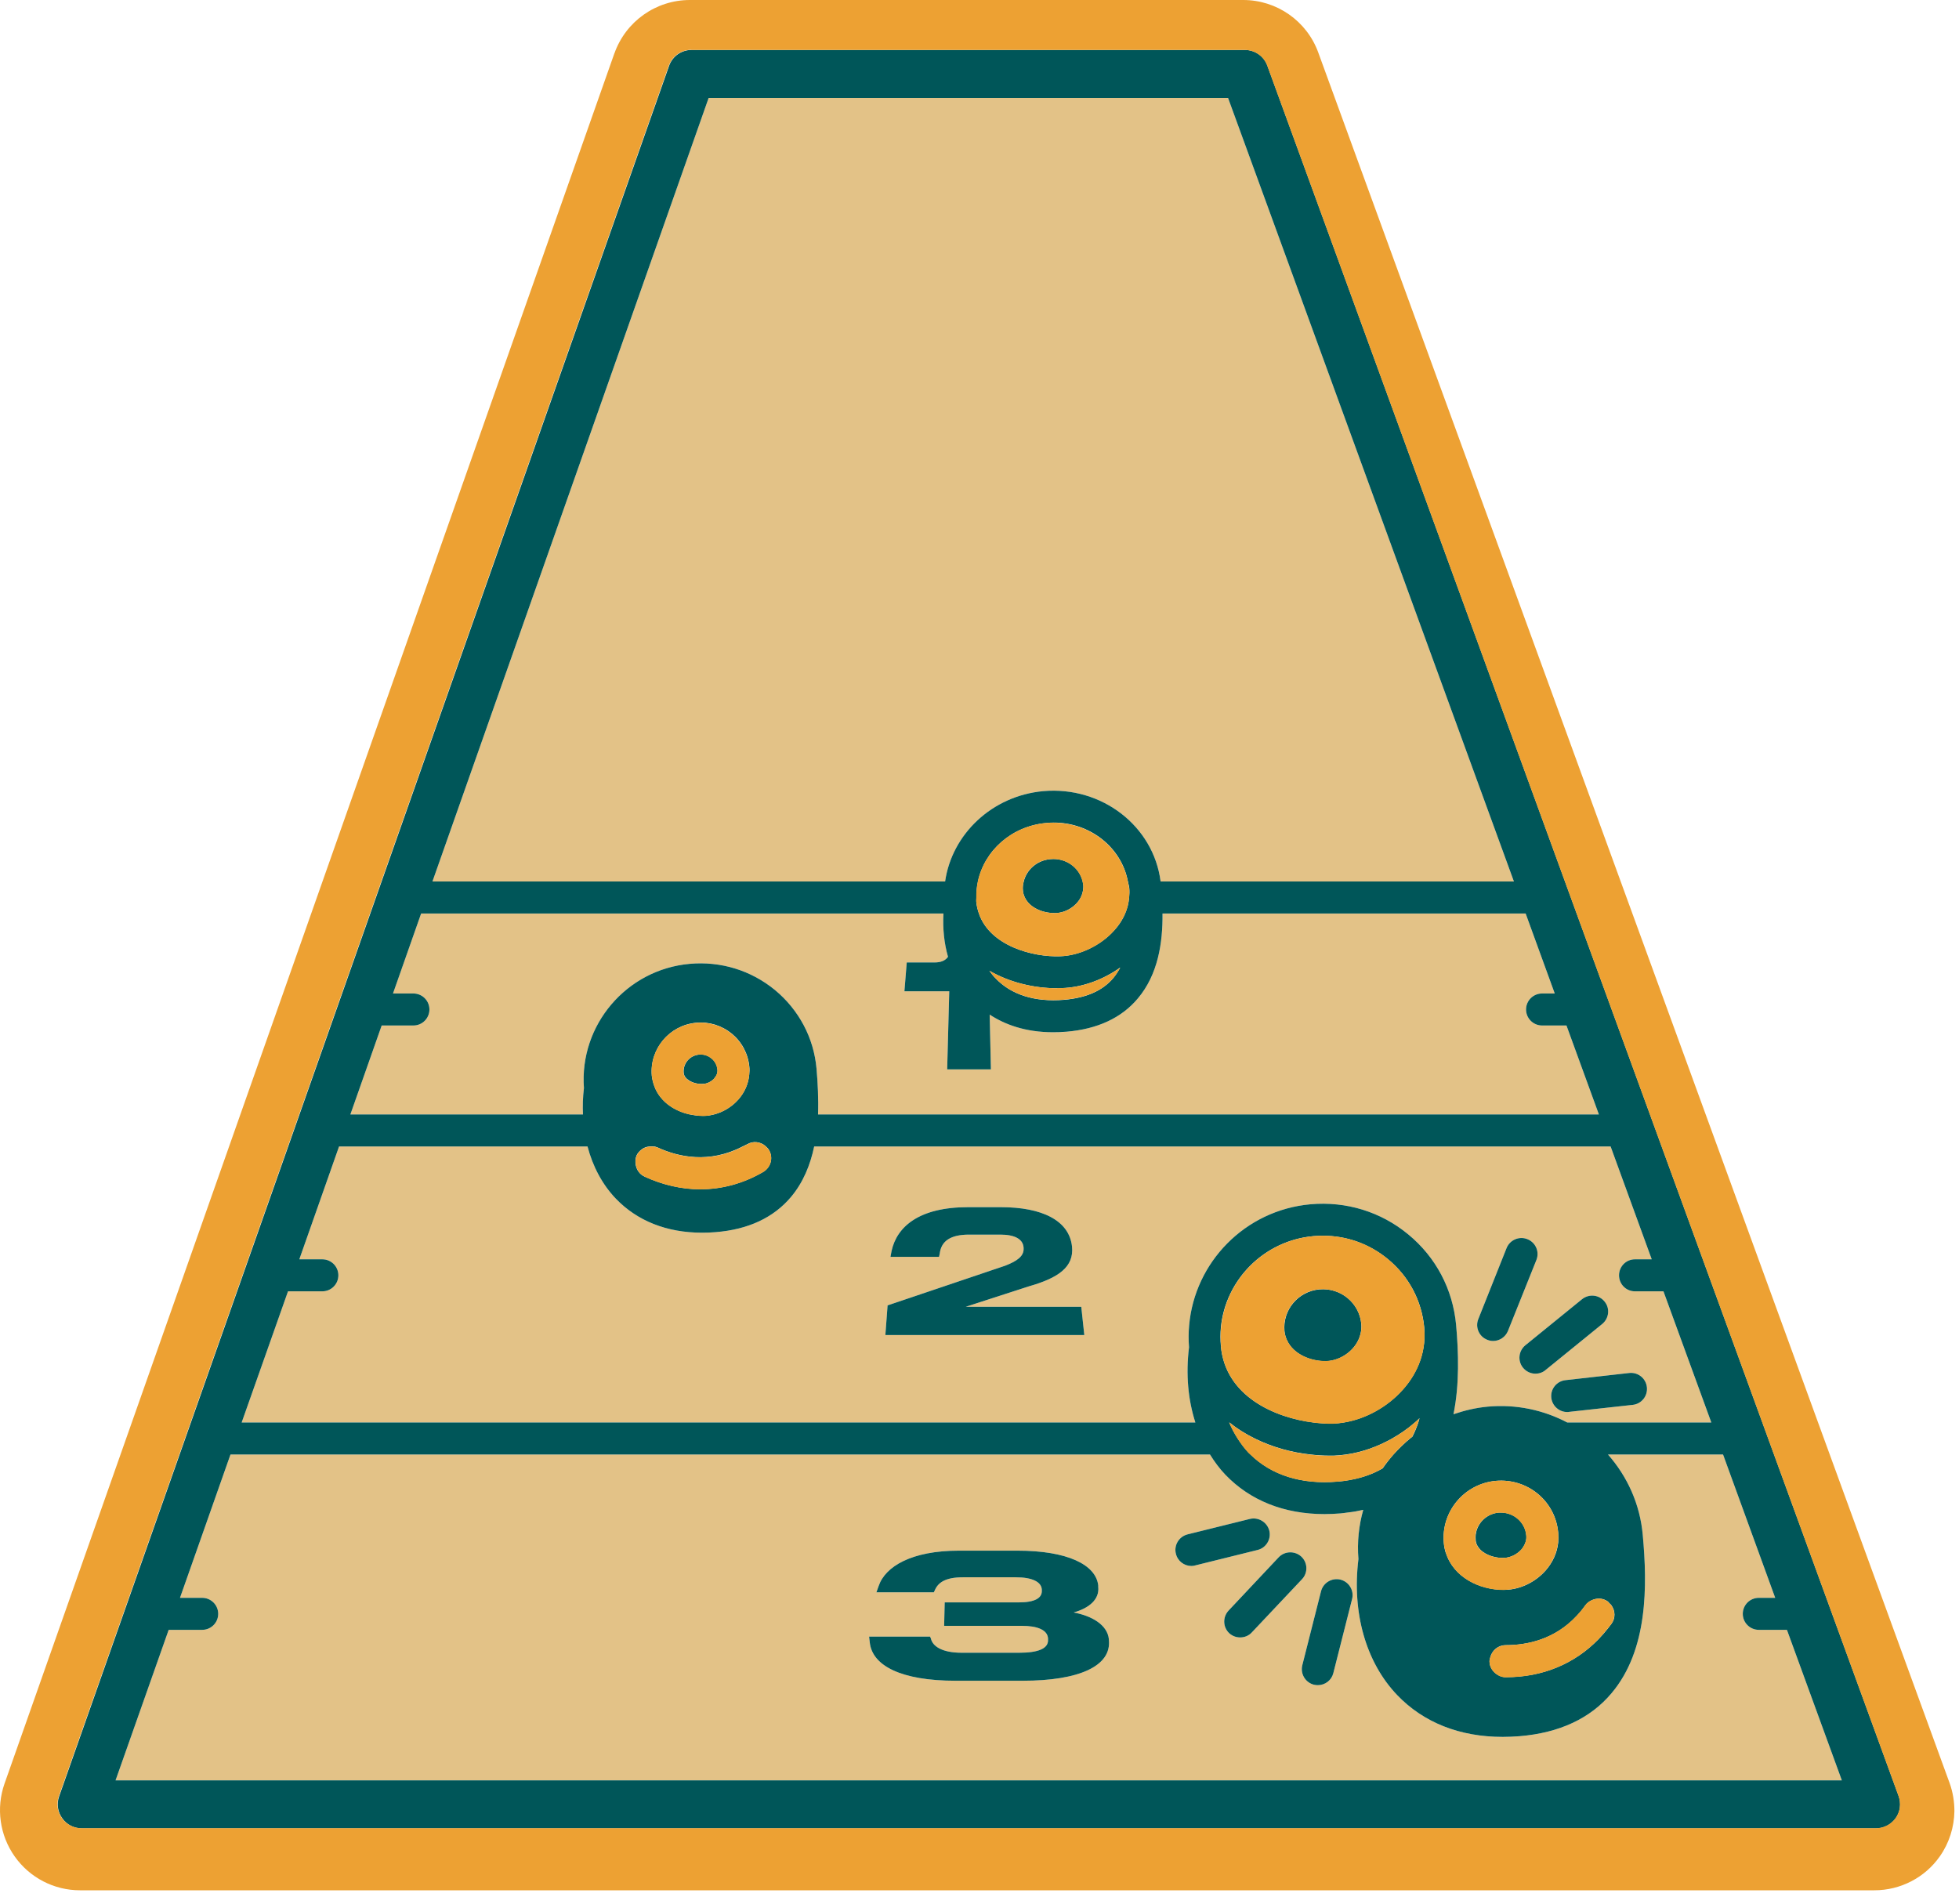
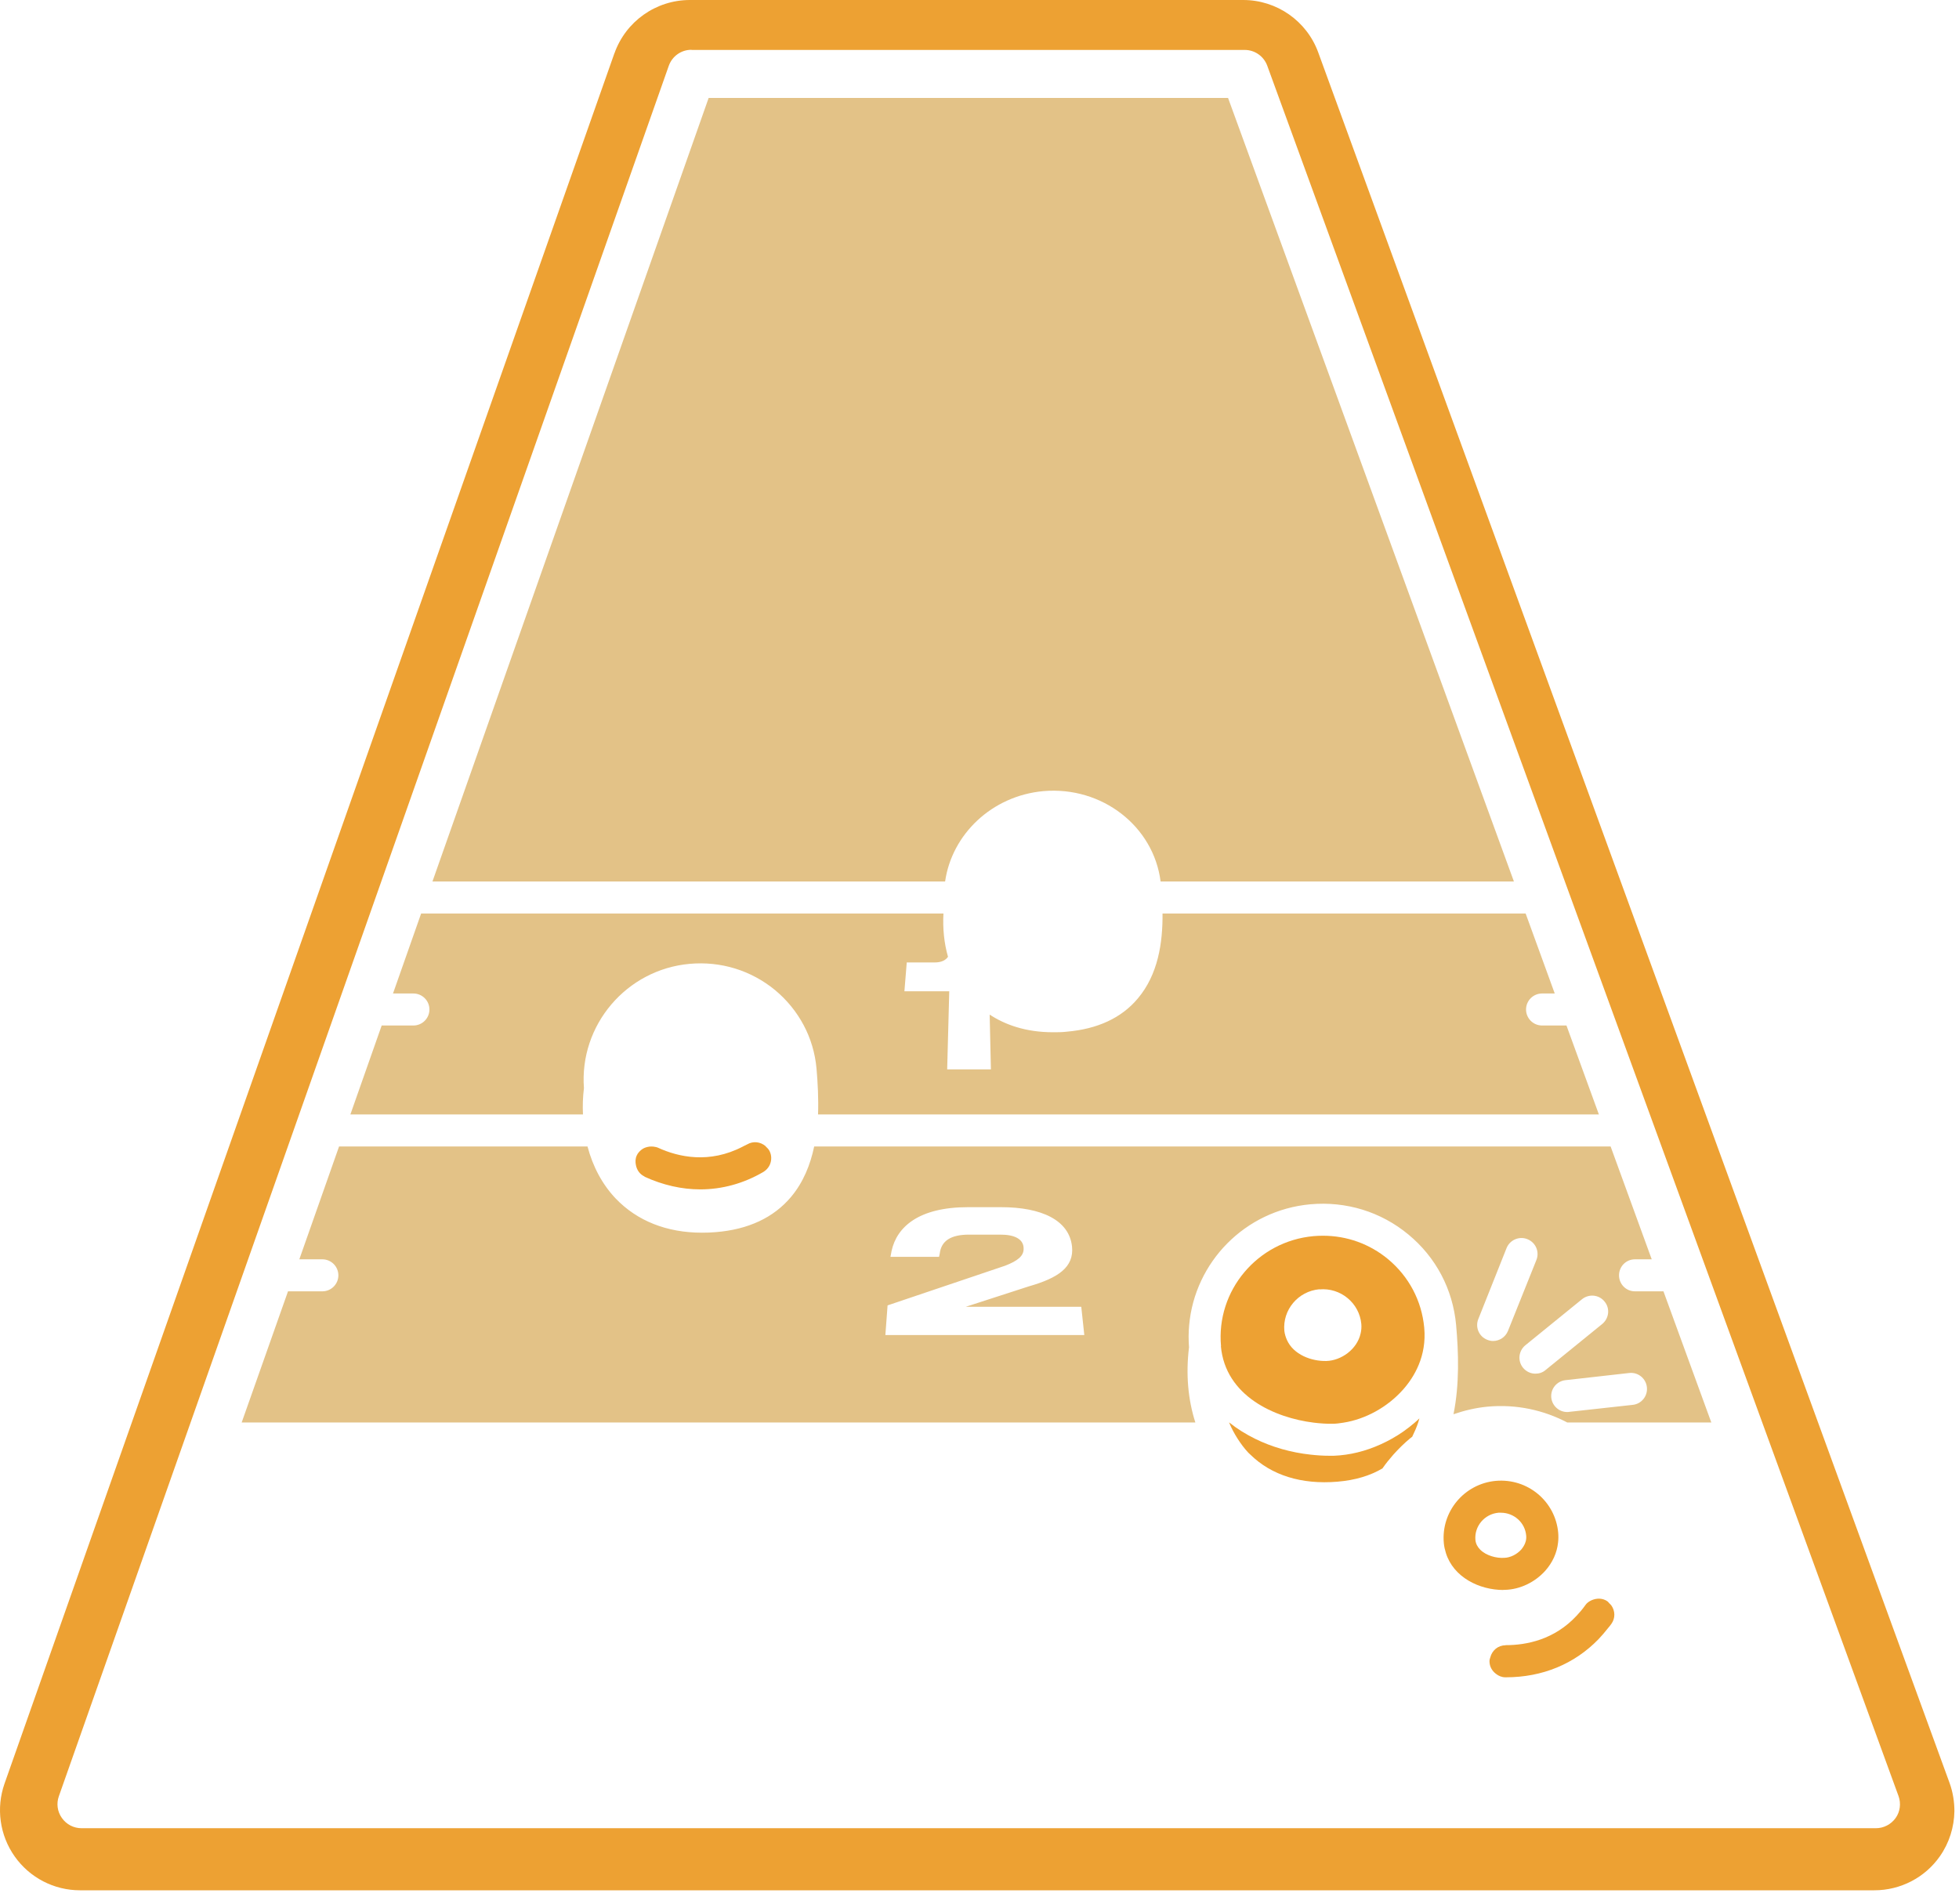
<svg xmlns="http://www.w3.org/2000/svg" width="142" height="138" viewBox="0 0 142 138" fill="none">
-   <path d="M74.137 121.84C78.207 121.84 80.587 120.78 80.377 118.87V118.82C80.267 117.79 79.157 117.14 77.827 116.89C78.937 116.58 79.707 115.95 79.607 115.03V114.93C79.437 113.42 77.357 112.41 73.757 112.41H69.497C66.087 112.41 64.167 113.55 63.687 114.98L63.527 115.43H67.687L67.757 115.29C67.987 114.74 68.497 114.34 69.807 114.34H73.627C74.817 114.34 75.487 114.67 75.517 115.23V115.3C75.547 115.85 74.997 116.16 73.847 116.16H68.477L68.437 117.86H74.067C75.187 117.86 75.927 118.15 75.967 118.77V118.86C76.007 119.51 75.247 119.81 73.877 119.81H69.707C68.267 119.81 67.597 119.33 67.477 118.78L67.417 118.64H62.997L63.047 119.07C63.227 120.75 65.317 121.84 69.267 121.84H74.137ZM91.157 112.36C91.777 112.21 92.157 111.58 92.007 110.96C91.847 110.34 91.217 109.96 90.597 110.11L86.077 111.23C85.457 111.39 85.077 112.02 85.237 112.64C85.367 113.17 85.837 113.52 86.357 113.52C86.457 113.52 86.547 113.51 86.637 113.48L91.157 112.36ZM94.377 114.48C94.817 114.02 94.797 113.28 94.327 112.84C93.857 112.41 93.127 112.43 92.687 112.89L89.057 116.75C88.617 117.22 88.637 117.95 89.097 118.39C89.327 118.6 89.607 118.7 89.897 118.7C90.207 118.7 90.517 118.58 90.737 118.34L94.377 114.48ZM98.007 115.92C98.167 115.3 97.787 114.67 97.167 114.51C96.547 114.36 95.917 114.73 95.757 115.35L94.397 120.72C94.247 121.34 94.617 121.97 95.247 122.13C95.337 122.15 95.437 122.16 95.527 122.16C96.047 122.16 96.517 121.81 96.647 121.29L98.007 115.92ZM129.527 118.15L133.507 129.06H8.377L12.227 118.15H14.657C15.297 118.15 15.817 117.63 15.817 116.99C15.817 116.35 15.297 115.83 14.657 115.83H13.047L16.707 105.44H87.707C88.037 105.97 88.397 106.46 88.817 106.9C90.617 108.78 93.087 109.76 96.007 109.76C96.387 109.76 96.767 109.74 97.157 109.71C97.347 109.69 97.537 109.67 97.717 109.64C98.097 109.6 98.467 109.53 98.817 109.45C98.497 110.58 98.367 111.79 98.467 113.02C97.987 116.91 99.007 120.5 101.267 122.87C103.177 124.87 105.807 125.91 108.927 125.91C109.327 125.91 109.737 125.89 110.147 125.86C113.037 125.62 115.287 124.57 116.817 122.74C119.457 119.61 119.417 114.97 119.077 111.27C118.877 109.02 117.947 107.02 116.557 105.44H124.897L128.677 115.83H127.487C126.847 115.83 126.327 116.35 126.327 116.99C126.327 117.63 126.847 118.15 127.487 118.15H129.527Z" fill="#E3C287" />
  <path d="M78.597 96.78L78.377 94.73H70.007L74.577 93.25C76.717 92.64 77.857 91.85 77.707 90.37C77.507 88.46 75.517 87.51 72.557 87.51H70.167C66.597 87.51 65.007 88.94 64.627 90.68L64.547 91.11H68.067L68.117 90.88C68.227 89.95 68.917 89.5 70.247 89.5H72.517C73.527 89.5 74.167 89.81 74.197 90.46V90.49C74.227 91.06 73.737 91.41 72.867 91.75L64.337 94.63L64.177 96.78H78.597ZM111.367 91.34C111.607 90.74 111.317 90.07 110.717 89.83C110.127 89.59 109.447 89.88 109.207 90.47L107.157 95.62C106.917 96.21 107.207 96.89 107.797 97.12C107.937 97.18 108.087 97.21 108.227 97.21C108.687 97.21 109.127 96.93 109.307 96.48L111.367 91.34ZM116.137 95.98C116.637 95.57 116.717 94.84 116.307 94.35C115.907 93.85 115.177 93.78 114.677 94.18L110.567 97.52C110.067 97.93 109.997 98.66 110.397 99.15C110.627 99.43 110.957 99.58 111.297 99.58C111.557 99.58 111.817 99.5 112.027 99.32L116.137 95.98ZM118.357 101.84C118.987 101.77 119.447 101.2 119.377 100.56C119.307 99.92 118.737 99.46 118.097 99.53L113.477 100.05C112.837 100.12 112.377 100.69 112.447 101.33C112.517 101.92 113.017 102.36 113.597 102.36C113.637 102.36 113.687 102.36 113.727 102.35L118.357 101.84ZM120.577 93.61L124.047 103.12H113.607C111.897 102.22 109.917 101.78 107.837 101.97C106.977 102.05 106.147 102.25 105.357 102.52C105.797 100.36 105.727 98.05 105.547 96.04C105.307 93.46 104.087 91.14 102.087 89.49C100.097 87.84 97.577 87.07 94.987 87.3C90.237 87.73 86.597 91.51 86.197 96.07C86.147 96.59 86.147 97.13 86.187 97.67C85.947 99.62 86.117 101.47 86.647 103.12H17.517L20.877 93.61H23.367C24.007 93.61 24.527 93.09 24.527 92.45C24.527 91.81 24.007 91.29 23.367 91.29H21.697L24.577 83.11H42.587C42.967 84.56 43.657 85.86 44.627 86.88C46.187 88.51 48.337 89.36 50.887 89.36C51.207 89.36 51.537 89.35 51.877 89.32C54.237 89.13 56.077 88.27 57.337 86.77C58.227 85.71 58.737 84.44 59.017 83.11H116.747L119.727 91.29H118.507C117.867 91.29 117.357 91.81 117.357 92.45C117.357 93.09 117.867 93.61 118.507 93.61H120.577Z" fill="#E3C287" />
  <path d="M113.547 74.34L115.897 80.79H59.297C59.337 79.65 59.277 78.51 59.187 77.47C59.087 76.35 58.767 75.28 58.257 74.32C57.747 73.36 57.047 72.49 56.177 71.77C54.437 70.34 52.247 69.67 49.997 69.87C45.397 70.28 41.987 74.32 42.327 78.88C42.247 79.53 42.227 80.17 42.257 80.79H25.397L27.667 74.34H29.967C30.607 74.34 31.127 73.82 31.127 73.18C31.127 72.54 30.607 72.02 29.967 72.02H28.487L30.527 66.22H68.387C68.327 67.32 68.437 68.38 68.717 69.36C68.527 69.63 68.217 69.77 67.737 69.77H65.727L65.557 71.86H68.807L68.657 77.52H71.827L71.737 73.55C72.817 74.26 74.307 74.83 76.337 74.83C76.647 74.83 76.977 74.83 77.307 74.79C79.557 74.6 81.297 73.79 82.477 72.38C83.937 70.65 84.287 68.36 84.267 66.22H110.587L112.697 72.02H111.777C111.137 72.02 110.617 72.54 110.617 73.18C110.617 73.82 111.137 74.34 111.777 74.34H113.547Z" fill="#E3C287" />
  <path d="M89.017 7.1L109.737 63.9H84.127C83.617 59.89 79.877 56.98 75.627 57.35C71.897 57.69 68.997 60.48 68.507 63.9H31.347L51.367 7.1H89.017Z" fill="#E3C287" />
-   <path d="M74.207 63.9C74.147 64.11 74.117 64.33 74.147 64.56C74.157 64.74 74.217 64.9 74.287 65.06C74.647 65.82 75.597 66.19 76.427 66.19H76.527C77.227 66.17 77.987 65.73 78.337 65.06C78.397 64.94 78.447 64.81 78.477 64.67C78.517 64.51 78.537 64.34 78.527 64.16C78.517 64.07 78.487 63.99 78.477 63.9C78.247 62.89 77.257 62.17 76.147 62.28C75.177 62.36 74.417 63.04 74.207 63.9ZM51.797 78.14C51.957 77.96 52.027 77.76 52.007 77.54C51.977 77.22 51.827 76.93 51.577 76.73C51.357 76.54 51.077 76.44 50.787 76.44C50.747 76.44 50.707 76.45 50.677 76.45C49.997 76.51 49.497 77.1 49.557 77.77C49.577 78 49.727 78.18 49.927 78.31C50.217 78.51 50.637 78.6 50.967 78.57C51.247 78.57 51.577 78.4 51.787 78.17C51.787 78.16 51.787 78.15 51.787 78.14M93.107 96.49C93.127 96.73 93.197 96.95 93.287 97.15C93.767 98.21 95.067 98.7 96.147 98.67C97.207 98.64 98.367 97.83 98.627 96.66C98.677 96.45 98.697 96.22 98.677 95.98C98.537 94.45 97.177 93.33 95.637 93.47C94.097 93.61 92.967 94.96 93.107 96.49ZM64.177 96.78H78.597L78.377 94.73H70.007L74.577 93.25C76.717 92.64 77.857 91.85 77.707 90.37C77.507 88.46 75.517 87.51 72.557 87.51H70.167C66.597 87.51 65.007 88.94 64.627 90.68L64.547 91.11H68.067L68.117 90.88C68.227 89.95 68.917 89.5 70.247 89.5H72.517C73.527 89.5 74.167 89.81 74.197 90.46V90.49C74.227 91.06 73.737 91.41 72.867 91.75L64.337 94.63L64.177 96.78ZM111.367 91.34C111.607 90.74 111.317 90.07 110.717 89.83C110.127 89.59 109.447 89.88 109.207 90.47L107.157 95.62C106.917 96.21 107.207 96.89 107.797 97.12C107.937 97.18 108.087 97.21 108.227 97.21C108.687 97.21 109.127 96.93 109.307 96.48L111.367 91.34ZM116.137 95.98C116.637 95.57 116.717 94.84 116.307 94.35C115.907 93.85 115.177 93.78 114.677 94.18L110.567 97.52C110.067 97.93 109.997 98.66 110.397 99.15C110.627 99.43 110.957 99.58 111.297 99.58C111.557 99.58 111.817 99.5 112.027 99.32L116.137 95.98ZM113.727 102.35L118.357 101.84C118.987 101.77 119.447 101.2 119.377 100.56C119.307 99.92 118.737 99.46 118.097 99.53L113.477 100.05C112.837 100.12 112.377 100.69 112.447 101.33C112.517 101.92 113.017 102.36 113.597 102.36C113.637 102.36 113.687 102.36 113.727 102.35ZM106.967 111.64C106.987 111.93 107.127 112.15 107.307 112.34C107.737 112.77 108.477 112.97 109.047 112.93C109.477 112.92 109.967 112.68 110.287 112.32C110.347 112.25 110.407 112.16 110.467 112.05C110.577 111.86 110.667 111.61 110.637 111.31C110.557 110.36 109.747 109.65 108.807 109.65C108.747 109.65 108.697 109.65 108.637 109.65C107.627 109.74 106.867 110.63 106.967 111.63M94.397 120.72C94.247 121.34 94.617 121.97 95.247 122.13C95.337 122.15 95.437 122.16 95.527 122.16C96.047 122.16 96.517 121.81 96.647 121.29L98.007 115.92C98.167 115.3 97.787 114.67 97.167 114.51C96.547 114.36 95.917 114.73 95.757 115.35L94.397 120.72ZM89.057 116.75C88.617 117.22 88.637 117.95 89.097 118.39C89.327 118.6 89.607 118.7 89.897 118.7C90.207 118.7 90.517 118.58 90.737 118.34L94.377 114.48C94.817 114.02 94.797 113.28 94.327 112.84C93.857 112.41 93.127 112.43 92.687 112.89L89.057 116.75ZM85.237 112.64C85.367 113.17 85.837 113.52 86.357 113.52C86.457 113.52 86.547 113.51 86.637 113.48L91.157 112.36C91.777 112.21 92.157 111.58 92.007 110.96C91.847 110.34 91.217 109.96 90.597 110.11L86.077 111.23C85.457 111.39 85.077 112.02 85.237 112.64ZM67.417 118.64H62.997L63.047 119.07C63.227 120.75 65.317 121.84 69.267 121.84H74.137C78.207 121.84 80.587 120.78 80.377 118.87V118.82C80.267 117.79 79.157 117.14 77.827 116.89C78.937 116.58 79.707 115.95 79.607 115.03V114.93C79.437 113.42 77.357 112.41 73.757 112.41H69.497C66.087 112.41 64.167 113.55 63.687 114.98L63.527 115.43H67.687L67.757 115.29C67.987 114.74 68.497 114.34 69.807 114.34H73.627C74.817 114.34 75.487 114.67 75.517 115.23V115.3C75.547 115.85 74.997 116.16 73.847 116.16H68.477L68.437 117.86H74.067C75.187 117.86 75.927 118.15 75.967 118.77V118.86C76.007 119.51 75.247 119.81 73.877 119.81H69.707C68.267 119.81 67.597 119.33 67.477 118.78L67.417 118.64ZM133.507 129.06H8.377L12.227 118.15H14.657C15.297 118.15 15.817 117.63 15.817 116.99C15.817 116.35 15.297 115.83 14.657 115.83H13.047L16.707 105.44H87.707C88.037 105.97 88.397 106.46 88.817 106.9C90.617 108.78 93.087 109.76 96.007 109.76C96.387 109.76 96.767 109.74 97.157 109.71C97.347 109.69 97.537 109.67 97.717 109.64C98.097 109.6 98.467 109.53 98.817 109.45C98.497 110.58 98.367 111.79 98.467 113.02C97.987 116.91 99.007 120.5 101.267 122.87C103.177 124.87 105.807 125.91 108.927 125.91C109.327 125.91 109.737 125.89 110.147 125.86C113.037 125.62 115.287 124.57 116.817 122.74C119.457 119.61 119.417 114.97 119.077 111.27C118.877 109.02 117.947 107.02 116.557 105.44H124.897L128.677 115.83H127.487C126.847 115.83 126.327 116.35 126.327 116.99C126.327 117.63 126.847 118.15 127.487 118.15H129.527L133.507 129.06ZM108.027 120.13C108.157 119.64 108.597 119.26 109.127 119.26H109.167C110.677 119.26 112.707 118.86 114.317 117.11C114.527 116.89 114.727 116.64 114.917 116.37C115.047 116.2 115.207 116.08 115.387 116C115.757 115.83 116.187 115.84 116.537 116.09C116.587 116.12 116.617 116.18 116.657 116.22C116.717 116.27 116.777 116.32 116.817 116.39C117.087 116.78 117.107 117.3 116.817 117.7C116.737 117.82 116.637 117.92 116.557 118.04C116.337 118.32 116.107 118.58 115.867 118.83C114.137 120.61 111.817 121.58 109.167 121.58H109.127C108.867 121.58 108.637 121.48 108.437 121.33C108.167 121.12 107.967 120.8 107.967 120.42C107.967 120.32 108.007 120.23 108.027 120.13ZM104.797 112.57C104.727 112.34 104.677 112.11 104.657 111.85C104.447 109.58 106.137 107.56 108.427 107.35C110.737 107.15 112.747 108.82 112.947 111.1C112.967 111.34 112.967 111.59 112.947 111.83C112.867 112.57 112.547 113.27 112.027 113.86C111.277 114.7 110.197 115.22 109.117 115.25H108.977C107.237 115.25 105.357 114.33 104.807 112.57M89.117 103.12C89.677 103.57 90.297 103.96 90.957 104.28C92.207 104.9 93.597 105.29 95.007 105.44C95.447 105.49 95.897 105.52 96.347 105.52H96.687C96.977 105.51 97.267 105.48 97.557 105.44C98.707 105.28 99.847 104.88 100.907 104.28C101.487 103.95 102.047 103.57 102.557 103.12C102.667 103.02 102.787 102.92 102.897 102.81C102.867 102.92 102.837 103.02 102.807 103.12C102.687 103.48 102.547 103.82 102.377 104.15C102.317 104.19 102.257 104.24 102.207 104.28C101.777 104.64 101.377 105.03 101.007 105.44C100.727 105.76 100.467 106.09 100.227 106.44C99.447 106.9 98.527 107.2 97.447 107.35C97.287 107.37 97.127 107.39 96.967 107.4C94.337 107.63 92.167 106.93 90.647 105.44C90.597 105.39 90.547 105.35 90.497 105.3C90.207 104.99 89.957 104.65 89.717 104.28C89.487 103.92 89.277 103.54 89.107 103.12H89.117ZM124.047 103.12H113.607C111.897 102.22 109.917 101.78 107.837 101.97C106.977 102.05 106.147 102.25 105.357 102.52C105.797 100.36 105.727 98.05 105.547 96.04C105.307 93.46 104.087 91.14 102.087 89.49C100.097 87.84 97.577 87.07 94.987 87.3C90.237 87.73 86.597 91.51 86.197 96.07L88.497 96.22C88.837 92.78 91.607 89.94 95.197 89.61C95.437 89.59 95.667 89.58 95.897 89.58C97.617 89.58 99.267 90.17 100.607 91.28C102.127 92.53 103.057 94.29 103.237 96.24C103.417 98.31 102.497 99.83 101.687 100.73C100.567 102 98.967 102.87 97.387 103.12C97.127 103.16 96.877 103.19 96.617 103.2C96.197 103.21 95.727 103.18 95.237 103.12C92.397 102.78 88.827 101.21 88.497 97.59C88.457 97.13 88.457 96.67 88.497 96.22L86.197 96.07C86.147 96.59 86.147 97.13 86.187 97.67C85.947 99.62 86.117 101.47 86.647 103.12H17.517L20.877 93.61H23.367C24.007 93.61 24.527 93.09 24.527 92.45C24.527 91.81 24.007 91.29 23.367 91.29H21.697L24.577 83.11H42.587C42.967 84.56 43.657 85.86 44.627 86.88C46.187 88.51 48.337 89.36 50.887 89.36C51.207 89.36 51.537 89.35 51.877 89.32C54.237 89.13 56.077 88.27 57.337 86.77C58.227 85.71 58.737 84.44 59.017 83.11H116.747L119.727 91.29H118.507C117.867 91.29 117.357 91.81 117.357 92.45C117.357 93.09 117.867 93.61 118.507 93.61H120.577L124.047 103.12ZM54.307 77.91C54.247 78.57 53.977 79.19 53.517 79.71C53.047 80.24 52.417 80.62 51.747 80.79C51.507 80.85 51.277 80.89 51.037 80.89H50.917C50.617 80.89 50.317 80.85 50.027 80.79C48.827 80.54 47.727 79.78 47.367 78.55C47.317 78.37 47.267 78.18 47.247 77.98C47.077 76.04 48.517 74.32 50.467 74.14C51.397 74.05 52.327 74.34 53.057 74.94C53.777 75.54 54.227 76.39 54.317 77.33C54.337 77.53 54.327 77.72 54.307 77.91ZM55.477 83.07C55.477 83.07 55.497 83.1 55.517 83.11C55.597 83.18 55.677 83.26 55.737 83.36C55.897 83.63 55.937 83.94 55.867 84.23C55.787 84.52 55.607 84.78 55.327 84.95C53.887 85.79 52.337 86.21 50.757 86.21C49.417 86.21 48.047 85.9 46.717 85.29C46.367 85.13 46.157 84.82 46.087 84.47C46.037 84.23 46.047 83.99 46.147 83.75C46.227 83.59 46.337 83.46 46.477 83.35C46.637 83.21 46.847 83.13 47.067 83.11C47.157 83.1 47.257 83.09 47.357 83.11C47.467 83.11 47.577 83.14 47.687 83.19C49.167 83.87 51.407 84.37 53.827 83.11C53.937 83.05 54.047 83.01 54.157 82.95C54.587 82.69 55.117 82.76 55.477 83.07ZM115.897 80.79H59.297C59.337 79.65 59.277 78.51 59.187 77.47C59.087 76.35 58.767 75.28 58.257 74.32C57.747 73.36 57.047 72.49 56.177 71.77C54.437 70.34 52.247 69.67 49.997 69.87C45.397 70.28 41.987 74.32 42.327 78.88C42.247 79.53 42.227 80.17 42.257 80.79H25.397L27.667 74.34H29.967C30.607 74.34 31.127 73.82 31.127 73.18C31.127 72.54 30.607 72.02 29.967 72.02H28.487L30.527 66.22H68.387C68.327 67.32 68.437 68.38 68.717 69.36C68.527 69.63 68.217 69.77 67.737 69.77H65.727L65.557 71.86H68.807L68.657 77.52H71.827L71.737 73.55C72.817 74.26 74.307 74.83 76.337 74.83C76.647 74.83 76.977 74.82 77.307 74.79C79.557 74.6 81.297 73.79 82.477 72.38C83.937 70.65 84.287 68.36 84.267 66.22H110.587L112.697 72.02H111.777C111.137 72.02 110.617 72.54 110.617 73.18C110.617 73.82 111.137 74.34 111.777 74.34H113.547L115.897 80.79ZM76.627 71.64C76.737 71.64 76.837 71.64 76.937 71.63C78.417 71.59 79.937 71.04 81.197 70.14C81.057 70.41 80.897 70.66 80.707 70.89C79.927 71.82 78.747 72.34 77.117 72.48C74.997 72.65 73.287 72.11 72.147 70.9C71.987 70.74 71.847 70.56 71.717 70.37C73.167 71.21 74.927 71.64 76.627 71.64ZM70.957 66.22C70.867 65.96 70.797 65.68 70.767 65.38C70.757 65.27 70.777 65.17 70.777 65.06C70.767 64.66 70.807 64.28 70.887 63.9C71.357 61.67 73.317 59.89 75.837 59.66C76.017 59.64 76.197 59.63 76.377 59.63C79.037 59.63 81.297 61.44 81.757 63.9C81.787 64.06 81.837 64.21 81.857 64.37C81.877 64.61 81.867 64.84 81.847 65.06C81.807 65.49 81.707 65.88 81.557 66.22C81.347 66.72 81.057 67.13 80.777 67.43C79.807 68.53 78.267 69.27 76.867 69.32C74.867 69.4 71.757 68.57 70.957 66.22ZM109.737 63.9H84.127C83.617 59.89 79.877 56.98 75.627 57.35C71.897 57.69 68.997 60.48 68.507 63.9H31.347L51.367 7.1H89.017L109.737 63.9ZM137.627 130.2L91.867 4.76C91.617 4.07 90.967 3.62 90.237 3.62H50.137C49.397 3.62 48.737 4.08 48.497 4.78L4.287 130.22C4.097 130.75 4.177 131.34 4.507 131.8C4.827 132.27 5.357 132.54 5.927 132.54H135.997C136.557 132.54 137.087 132.26 137.417 131.8C137.747 131.33 137.817 130.74 137.627 130.2Z" fill="#005659" />
  <path d="M109.127 119.27C108.587 119.27 108.157 119.64 108.027 120.14C107.997 120.23 107.967 120.32 107.967 120.43C107.967 120.81 108.157 121.13 108.437 121.34C108.627 121.49 108.857 121.59 109.117 121.59H109.157C111.807 121.59 114.127 120.62 115.857 118.84C116.097 118.59 116.327 118.32 116.547 118.04C116.637 117.93 116.727 117.83 116.807 117.71C117.097 117.3 117.077 116.78 116.807 116.39C116.767 116.33 116.707 116.28 116.647 116.22C116.607 116.18 116.577 116.13 116.527 116.09C116.177 115.84 115.747 115.84 115.377 116C115.197 116.08 115.027 116.19 114.907 116.37C114.717 116.64 114.507 116.89 114.297 117.11C112.687 118.86 110.657 119.26 109.147 119.26C109.137 119.26 109.117 119.26 109.107 119.26" fill="#EDA133" />
  <path d="M100.897 104.29C99.847 104.88 98.697 105.29 97.557 105.45C97.267 105.49 96.977 105.52 96.687 105.53C96.577 105.53 96.457 105.53 96.347 105.53C95.897 105.53 95.457 105.5 95.007 105.45C93.607 105.3 92.207 104.91 90.957 104.29C90.297 103.96 89.677 103.58 89.117 103.13C89.117 103.13 89.107 103.13 89.097 103.12C89.097 103.12 89.097 103.12 89.097 103.13C89.267 103.54 89.477 103.93 89.707 104.29C89.937 104.65 90.197 105 90.487 105.31C90.537 105.36 90.587 105.4 90.637 105.45C92.157 106.94 94.327 107.63 96.947 107.41C98.257 107.3 99.317 106.97 100.207 106.45C100.447 106.1 100.717 105.77 100.997 105.45C101.367 105.04 101.757 104.65 102.187 104.29C102.247 104.24 102.307 104.2 102.367 104.15C102.527 103.82 102.677 103.48 102.797 103.13C102.827 103.03 102.857 102.92 102.887 102.82C102.777 102.93 102.657 103.03 102.547 103.13C102.037 103.57 101.487 103.96 100.897 104.29Z" fill="#EDA133" />
-   <path d="M76.627 71.64C74.927 71.64 73.167 71.21 71.717 70.37C71.847 70.56 71.987 70.74 72.147 70.9C73.287 72.1 74.997 72.65 77.117 72.47C78.747 72.33 79.917 71.82 80.707 70.89C80.897 70.66 81.057 70.41 81.207 70.14C79.947 71.04 78.427 71.59 76.947 71.63C76.847 71.63 76.737 71.63 76.637 71.63" fill="#EDA133" />
  <path d="M46.717 85.3C48.047 85.91 49.417 86.22 50.757 86.22C52.337 86.22 53.887 85.8 55.327 84.96C55.607 84.79 55.797 84.53 55.867 84.24C55.937 83.96 55.907 83.65 55.747 83.38C55.687 83.28 55.597 83.2 55.517 83.12C55.507 83.11 55.497 83.09 55.487 83.08C55.117 82.77 54.597 82.7 54.157 82.96C54.047 83.02 53.937 83.06 53.837 83.12C51.417 84.38 49.177 83.88 47.697 83.2C47.587 83.15 47.477 83.14 47.367 83.12C47.267 83.11 47.167 83.11 47.067 83.12C46.847 83.15 46.647 83.22 46.477 83.36C46.347 83.47 46.227 83.6 46.157 83.76C46.047 83.99 46.047 84.24 46.097 84.47C46.167 84.82 46.377 85.13 46.727 85.29" fill="#EDA133" />
-   <path d="M50.667 76.45C50.667 76.45 50.747 76.45 50.777 76.45C51.067 76.45 51.337 76.55 51.567 76.73C51.817 76.94 51.967 77.23 51.997 77.55C52.017 77.76 51.947 77.97 51.787 78.15C51.787 78.15 51.787 78.17 51.777 78.17C51.567 78.41 51.237 78.57 50.957 78.58C50.617 78.6 50.207 78.51 49.917 78.32C49.717 78.19 49.567 78.01 49.547 77.77C49.487 77.11 49.987 76.51 50.657 76.45M50.027 80.79C50.327 80.85 50.617 80.9 50.917 80.9C50.957 80.9 50.997 80.9 51.037 80.9C51.277 80.9 51.507 80.85 51.747 80.79C52.417 80.62 53.047 80.24 53.517 79.71C53.977 79.19 54.247 78.57 54.307 77.92C54.327 77.73 54.337 77.53 54.307 77.34C54.217 76.4 53.767 75.55 53.047 74.95C52.317 74.35 51.397 74.06 50.457 74.15C48.507 74.33 47.067 76.05 47.247 77.99C47.267 78.19 47.307 78.38 47.367 78.56C47.727 79.79 48.827 80.55 50.027 80.8" fill="#EDA133" />
  <path d="M50.127 3.62H90.227C90.957 3.62 91.607 4.08 91.857 4.76L137.617 130.2C137.807 130.73 137.737 131.33 137.407 131.79C137.077 132.25 136.547 132.53 135.977 132.53H5.907C5.347 132.53 4.817 132.26 4.487 131.79C4.157 131.33 4.077 130.74 4.267 130.21L48.477 4.77C48.727 4.07 49.377 3.61 50.117 3.61M44.537 3.86L0.327 129.3C-0.293 131.07 -0.023 133.04 1.067 134.58C2.157 136.12 3.917 137.03 5.797 137.03H135.867C137.757 137.03 139.537 136.11 140.617 134.56C141.297 133.59 141.647 132.45 141.667 131.3C141.667 130.61 141.557 129.91 141.317 129.25L95.557 3.81C94.727 1.52 92.547 0 90.117 0H50.007C47.547 0 45.357 1.55 44.537 3.87" fill="#EDA133" />
  <path d="M95.637 93.47C97.177 93.33 98.537 94.46 98.677 95.98C98.697 96.22 98.677 96.45 98.627 96.66C98.367 97.83 97.207 98.63 96.147 98.66C95.067 98.69 93.757 98.2 93.287 97.14C93.197 96.94 93.127 96.72 93.097 96.48C92.957 94.95 94.097 93.6 95.637 93.46M88.497 97.59C88.827 101.21 92.397 102.78 95.227 103.13C95.717 103.19 96.187 103.22 96.617 103.21C96.867 103.21 97.127 103.17 97.387 103.13C98.977 102.88 100.567 102.01 101.697 100.74C102.507 99.83 103.427 98.31 103.237 96.25C103.057 94.3 102.127 92.54 100.617 91.28C99.277 90.17 97.627 89.58 95.897 89.58C95.667 89.58 95.437 89.59 95.207 89.61C91.147 89.98 88.137 93.56 88.507 97.59H88.497Z" fill="#EDA133" />
-   <path d="M74.197 63.9C74.407 63.04 75.167 62.36 76.137 62.28C77.247 62.18 78.237 62.89 78.467 63.9C78.487 63.99 78.507 64.07 78.517 64.16C78.537 64.34 78.517 64.51 78.477 64.68C78.447 64.82 78.397 64.94 78.337 65.06C77.997 65.73 77.237 66.17 76.527 66.19C75.677 66.22 74.657 65.85 74.287 65.06C74.217 64.91 74.157 64.74 74.147 64.56C74.127 64.33 74.147 64.11 74.207 63.9M76.867 69.32C78.267 69.28 79.807 68.54 80.777 67.44C81.047 67.13 81.347 66.72 81.557 66.23C81.707 65.89 81.807 65.5 81.847 65.07C81.867 64.85 81.877 64.62 81.847 64.38C81.827 64.22 81.787 64.07 81.757 63.91C81.287 61.45 79.027 59.64 76.367 59.64C76.187 59.64 76.007 59.64 75.827 59.66C73.307 59.89 71.357 61.68 70.877 63.9C70.797 64.28 70.757 64.66 70.767 65.06C70.767 65.17 70.747 65.27 70.767 65.38C70.797 65.68 70.867 65.96 70.957 66.22C71.757 68.57 74.867 69.4 76.867 69.32Z" fill="#EDA133" />
  <path d="M108.627 109.66C108.687 109.66 108.737 109.66 108.797 109.66C109.737 109.66 110.547 110.37 110.627 111.32C110.657 111.62 110.567 111.87 110.457 112.06C110.397 112.16 110.337 112.25 110.277 112.32C109.957 112.68 109.477 112.92 109.037 112.93C108.467 112.97 107.727 112.77 107.297 112.34C107.107 112.15 106.977 111.92 106.947 111.64C106.857 110.64 107.607 109.75 108.617 109.66M108.967 115.25C108.967 115.25 109.057 115.25 109.107 115.25C110.177 115.22 111.267 114.7 112.017 113.86C112.537 113.27 112.857 112.57 112.937 111.83C112.967 111.59 112.967 111.34 112.947 111.1C112.737 108.83 110.737 107.15 108.427 107.35C106.137 107.56 104.447 109.58 104.657 111.86C104.677 112.11 104.737 112.35 104.807 112.58C105.357 114.34 107.227 115.26 108.977 115.26" fill="#EDA133" />
</svg>